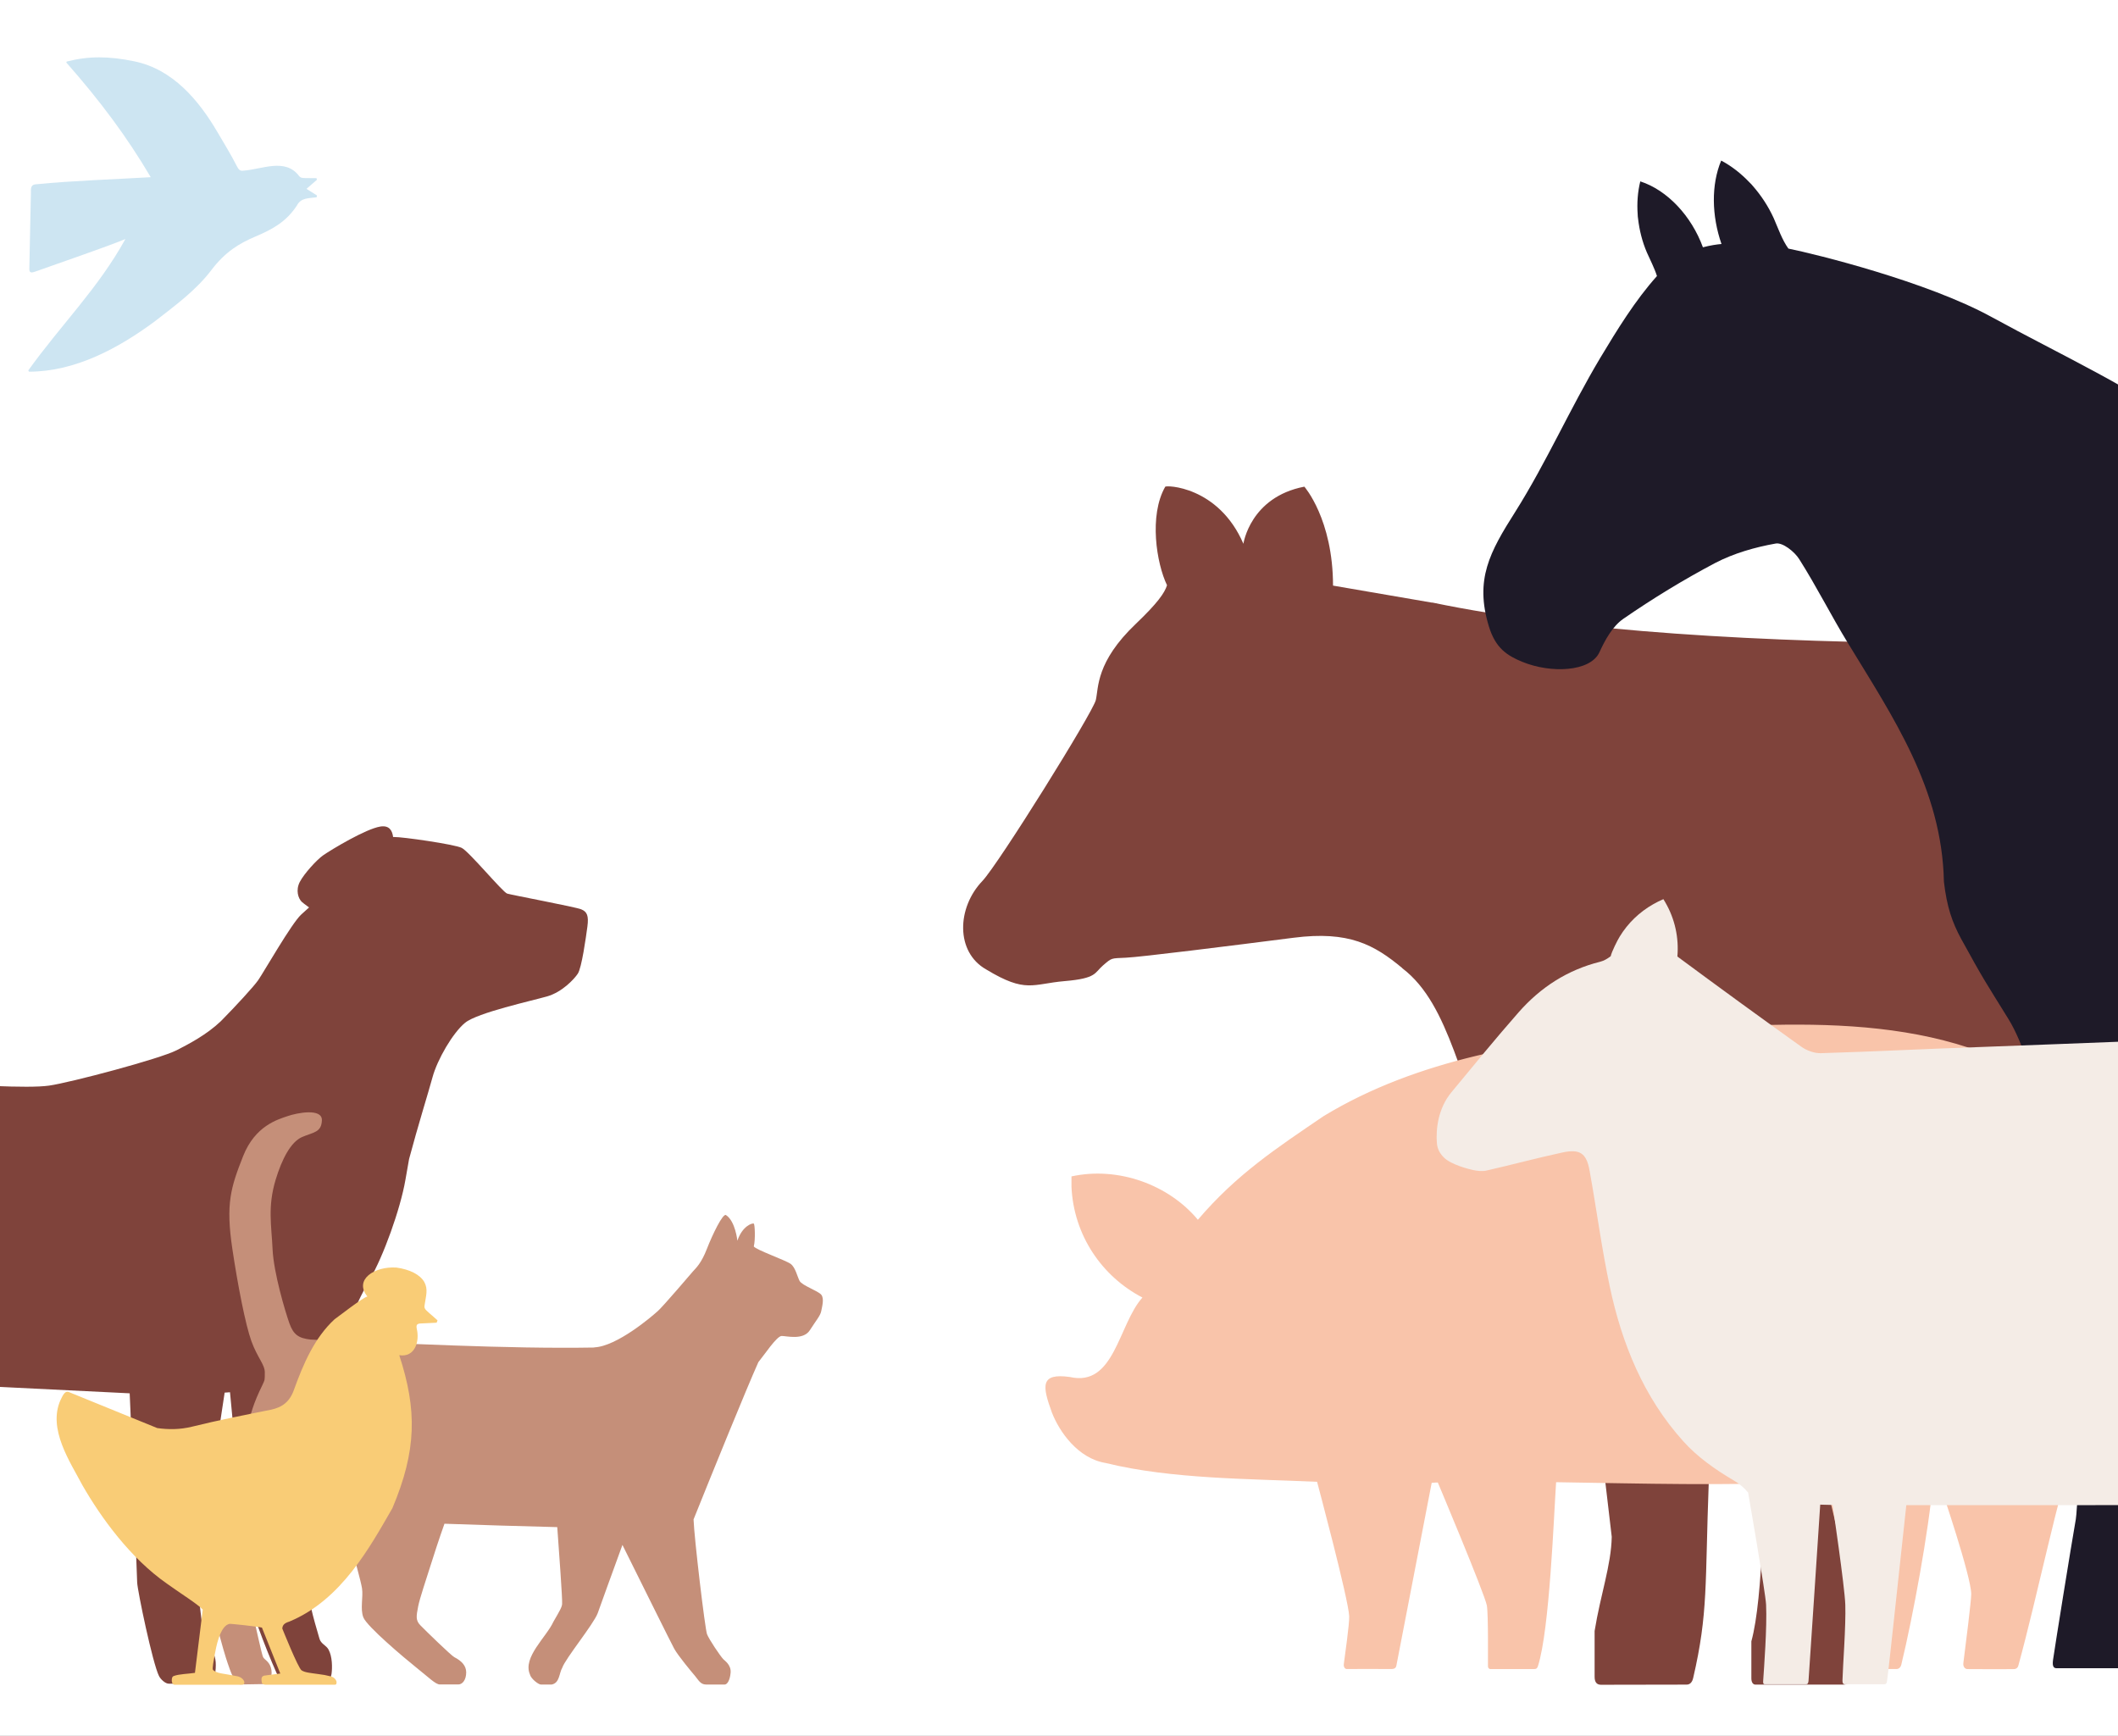
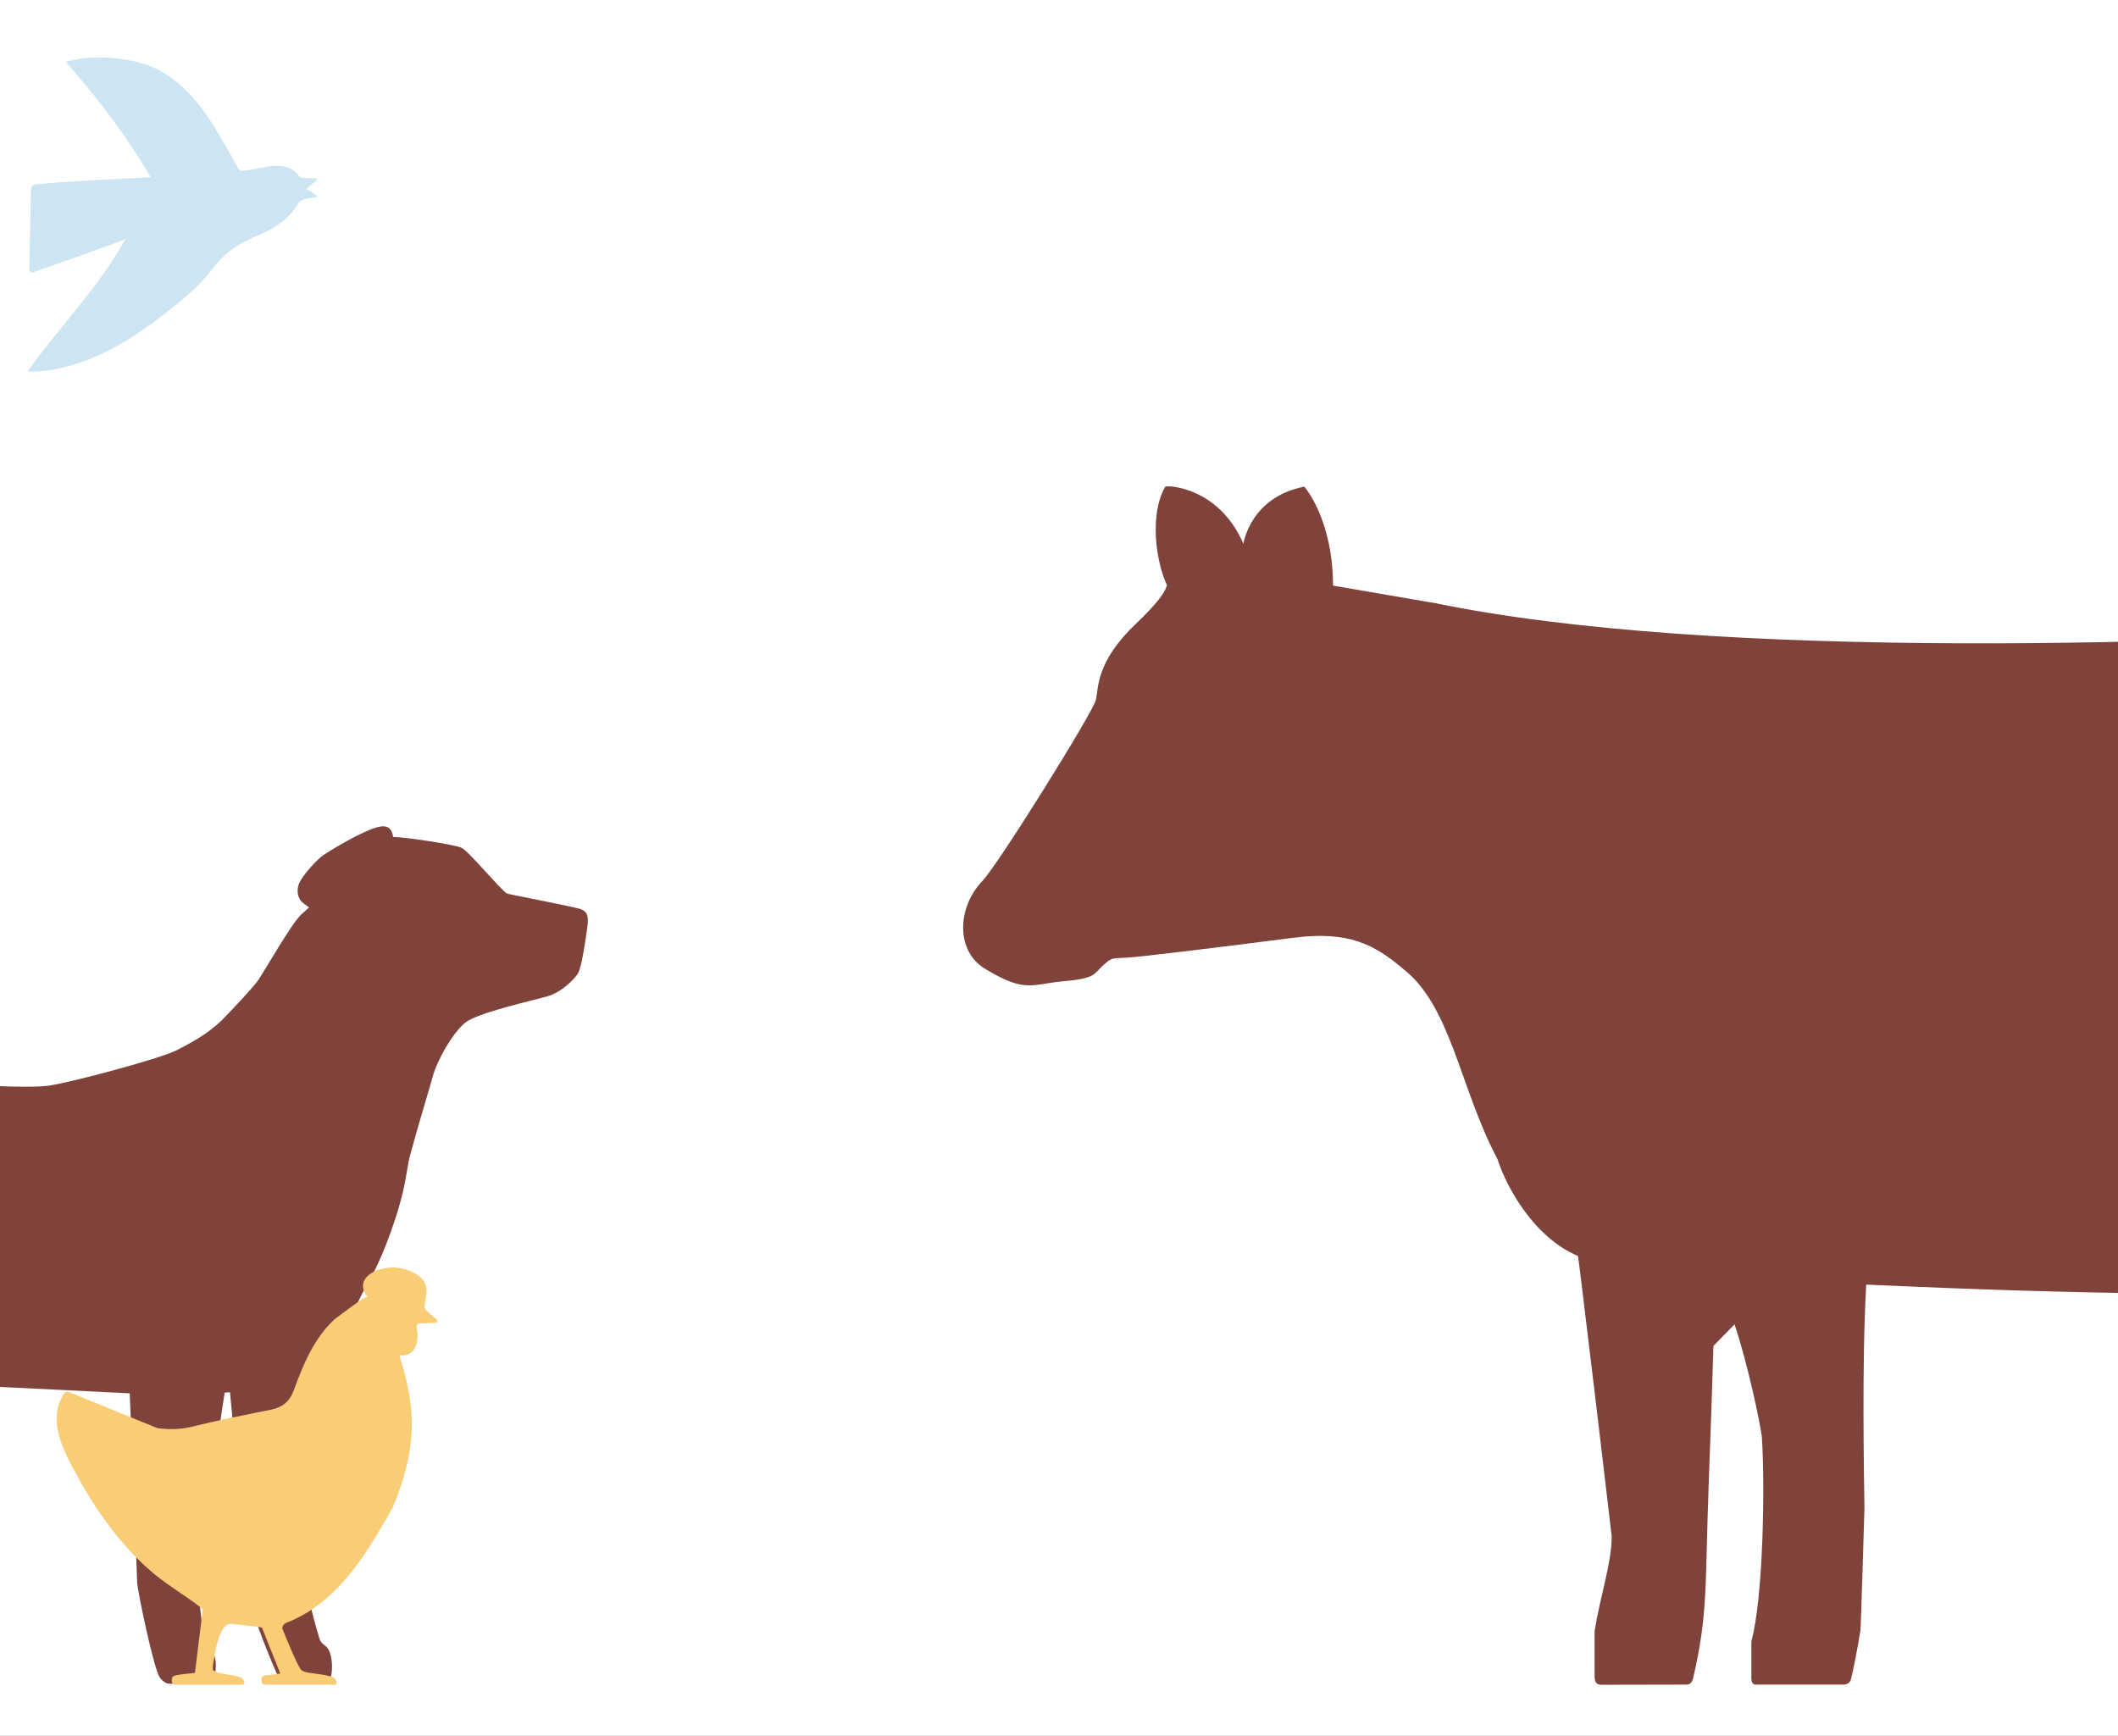
<svg xmlns="http://www.w3.org/2000/svg" width="277" height="227" viewBox="0 0 277 227" fill="none">
  <rect x="0" y="0" width="277" height="227" fill="#808080" stroke="none" />
  <g clip-path="url(#clip0_2307_71592)">
    <rect width="277" height="227" fill="white" />
    <path d="M19.71 23.166C16.614 17.913 13.13 13.236 8.668 8.171C8.689 8.121 8.704 8.092 8.725 8.049C11.597 7.315 14.232 7.329 17.565 8.02C22.582 9.049 25.98 13.078 28.449 17.294C29.312 18.77 30.219 20.23 30.99 21.756C31.191 22.144 31.386 22.403 31.846 22.317C34.286 22.144 37.288 20.626 39.102 23C39.311 23.267 39.52 23.274 39.901 23.288C40.434 23.302 40.902 23.288 41.398 23.302C41.413 23.374 41.434 23.439 41.449 23.511C41.017 23.892 40.578 24.274 40.088 24.698C40.585 25.008 41.024 25.288 41.456 25.562C41.441 25.641 41.434 25.713 41.413 25.799C40.412 25.943 39.361 25.828 38.829 26.878C37.468 28.958 35.719 29.958 33.415 30.929C31.277 31.836 29.456 32.937 27.657 35.304C25.634 37.973 22.913 39.952 20.278 42.002C15.513 45.535 9.855 48.6 3.794 48.608C3.765 48.55 3.729 48.5 3.701 48.442C7.933 42.528 12.879 37.671 16.398 31.26C13.714 32.368 8.156 34.246 4.586 35.527C4.147 35.685 3.809 35.721 3.837 35.146C3.895 31.807 3.981 28.476 4.046 25.13C4.017 24.562 4.068 24.094 4.795 24.094C9.395 23.633 15.096 23.446 19.717 23.173L19.71 23.166Z" fill="#CDE5F2" />
    <path d="M-78.253 160.994C-74.613 162.294 -67.113 163.604 -64.073 162.704C-59.852 161.454 -57.462 157.704 -54.232 153.944C-52.502 151.934 -47.942 148.673 -45.422 146.713C-43.312 145.073 -35.052 142.163 -32.032 141.753C-28.361 141.253 -20.071 140.913 -11.271 141.443C-4.231 141.873 3.62 142.373 6.42 141.973C9.23 141.573 20.94 138.463 23.11 137.343C24.71 136.523 27.02 135.323 28.89 133.543C30.78 131.633 33.24 128.963 33.78 128.163C34.55 127.043 38.131 120.763 39.391 119.603C39.571 119.433 39.941 119.103 40.421 118.673C39.931 118.313 39.581 118.053 39.491 117.963C38.991 117.503 38.651 116.413 39.211 115.332C39.771 114.252 41.451 112.412 42.281 111.842C43.371 111.092 47.841 108.392 49.751 108.092C50.961 107.902 51.311 108.682 51.411 109.462C51.481 109.452 51.501 109.462 51.541 109.462C52.581 109.432 59.421 110.412 60.381 110.882C61.341 111.352 65.741 116.673 66.331 116.863C66.921 117.043 75.222 118.603 76.002 118.913C76.782 119.223 77.012 119.763 76.822 121.173C76.632 122.583 76.082 126.573 75.562 127.343C75.042 128.113 73.482 129.753 71.562 130.303C69.641 130.863 62.441 132.433 60.831 133.753C59.211 135.073 57.191 138.583 56.571 140.863C55.981 143.023 54.681 147.153 53.501 151.574C53.361 152.314 53.211 153.194 53.021 154.304C52.361 158.144 50.111 164.354 48.391 167.264C46.991 169.624 44.461 175.354 43.351 178.344H43.421C42.841 179.974 42.171 181.774 41.761 186.775C41.181 193.905 40.281 205.465 40.271 207.135C40.271 209.095 40.951 211.475 41.781 214.305C41.981 214.995 42.661 215.165 42.961 215.715C43.471 216.636 43.471 218.096 43.361 218.896C43.251 219.726 42.611 220.206 42.131 220.206H37.48C37.361 220.206 36.8 220.086 36.6 219.696C35.581 217.696 32.86 210.805 32.69 209.185C32.31 205.655 30.68 188.445 30.08 182.074C29.85 182.094 29.61 182.104 29.38 182.124C28.81 185.865 28.07 190.765 27.95 191.685C27.77 193.145 26.24 204.615 26.04 207.025C25.87 209.055 26.63 214.545 27.05 215.045C27.38 215.435 27.55 215.605 27.78 215.975C28.32 216.826 28.27 217.836 28.13 219.056C28.06 219.606 27.56 220.186 27.12 220.186H22.06C21.63 220.186 21.01 219.626 20.79 219.176C19.96 217.516 18 208.115 17.94 206.965C17.88 205.745 17.31 189.225 16.96 182.214C9.35 181.834 -6.111 181.094 -15.181 180.594C-18.651 188.585 -23.431 199.685 -23.821 200.995C-24.141 202.075 -24.181 205.075 -24.161 207.145C-24.151 208.685 -22.241 214.305 -22.121 214.715C-22.001 215.125 -21.271 215.525 -20.861 216.315C-20.481 217.046 -20.411 217.706 -20.581 218.446C-20.781 219.316 -21.051 220.186 -21.661 220.186H-26.691C-27.841 220.186 -28.291 218.296 -28.291 218.296C-28.291 218.296 -33.272 200.265 -33.272 198.915C-33.272 197.645 -31.572 189.055 -31.352 187.545C-34.622 193.415 -37.662 198.975 -38.042 199.995C-38.432 201.055 -38.742 204.465 -38.742 206.155C-38.742 207.635 -37.342 214.355 -37.122 214.715C-36.912 215.085 -36.432 215.445 -36.082 216.105C-35.752 216.706 -35.602 217.826 -35.692 218.946C-35.742 219.576 -36.302 220.186 -36.772 220.186H-41.912C-43.242 220.186 -43.442 218.496 -43.442 218.496C-43.442 218.496 -47.492 199.435 -47.492 197.925C-47.492 196.415 -45.572 186.505 -45.542 185.345C-45.522 184.325 -47.342 176.344 -47.652 174.334C-47.932 172.824 -48.072 168.634 -48.072 168.634C-48.182 165.634 -47.572 159.314 -47.572 159.254C-49.232 161.334 -51.512 163.984 -53.452 165.364C-56.112 167.254 -59.302 169.664 -63.153 169.964C-67.003 170.264 -72.893 168.614 -74.423 168.084C-79.203 166.434 -78.263 161.004 -78.263 161.004L-78.253 160.994Z" fill="#7F433B" />
    <path d="M387.494 168.837C387.534 165.167 386.154 161.517 383.714 158.777C383.074 157.817 381.524 156.247 381.474 154.777L381.454 154.797C381.044 138.286 380.954 111.275 379.644 95.725C378.904 91.885 373.244 85.445 370.994 83.965C368.894 82.095 366.314 80.594 363.743 80.344C358.953 79.725 330.052 80.844 324.792 81.715C288.461 84.335 224.219 86.505 187.298 78.794V78.814C179.818 77.534 174.338 76.584 174.338 76.584C174.328 67.884 170.588 63.644 170.588 63.644C163.487 65.014 162.617 71.114 162.617 71.114C159.347 63.544 152.417 63.424 152.387 63.664C150.247 67.414 151.247 73.684 152.627 76.534C152.327 77.534 151.357 78.904 148.547 81.585C143.317 86.565 143.687 89.935 143.317 91.545C142.947 93.155 130.606 112.965 128.486 115.206C125.136 118.696 124.946 124.516 128.986 126.786C134.187 129.936 135.017 128.666 139.247 128.306C143.477 127.946 143.117 127.226 144.277 126.236C145.437 125.246 145.267 125.336 147.247 125.246C149.227 125.156 160.727 123.716 169.178 122.636C176.428 121.706 179.728 123.556 183.388 126.596V126.616C189.808 131.486 190.868 142.206 195.838 151.567C196.998 155.227 200.599 161.827 206.379 164.257C206.519 164.997 209.959 193.718 210.789 200.978C210.719 204.698 209.329 208.488 208.549 213.298V219.279C208.549 220.019 208.849 220.329 209.399 220.329C209.399 220.329 220.219 220.309 220.589 220.309C221.169 220.309 221.369 219.759 221.439 219.449C223.419 210.928 222.979 207.198 223.479 193.818C223.709 187.938 223.969 180.037 224.089 176.017L226.849 173.197C228.579 178.327 230.209 186.148 230.419 187.888C230.849 194.138 230.609 209.028 229.049 214.649C229.049 215.449 229.049 219.479 229.049 219.479C229.049 219.989 229.249 220.309 229.589 220.309H241.07C241.63 220.309 241.95 220.009 242.06 219.659C242.23 219.129 242.95 215.559 243.31 213.258C243.38 212.838 243.84 197.238 243.84 197.238C243.78 192.738 243.49 178.207 244.07 167.997C272.881 169.297 293.991 169.627 321.082 168.537C322.532 175.727 329.912 181.358 339.193 182.238C339.393 193.718 338.723 201.668 336.363 210.798C335.183 213.869 334.983 218.519 334.963 219.239C334.953 219.599 334.823 220.329 335.493 220.329H346.793C347.453 220.329 347.703 219.999 347.853 219.389C348.733 214.799 350.213 204.888 351.943 199.298C353.303 194.258 353.273 188.228 354.193 181.908L358.083 183.868H358.103C359.203 186.978 360.373 190.878 360.723 192.588C361.723 199.198 362.663 212.078 361.253 219.049C361.203 219.559 361.293 220.339 362.063 220.329C362.703 220.319 372.044 220.329 372.804 220.329C373.774 220.329 373.904 219.499 373.984 219.099C376.534 210.108 373.594 192.948 373.134 180.818C373.854 173.817 373.454 150.357 373.444 142.846C373.914 131.066 374.684 125.526 375.294 107.705L377.814 131.906C377.924 139.156 378.144 151.927 377.534 159.477C376.144 163.067 376.184 167.237 377.704 170.807C377.704 170.857 377.724 170.897 377.754 170.927C379.044 173.967 381.404 176.567 384.344 178.197C386.464 175.517 387.564 172.217 387.564 168.877L387.524 168.857L387.494 168.837Z" fill="#7F433B" />
-     <path d="M435.639 197.215C435.639 187.835 433.709 154.244 433.249 148.524C431.019 120.923 430.169 108.633 427.419 102.662C426.589 100.862 425.109 95.122 418.759 87.692C412.409 80.262 410.069 79.722 405.568 77.502C397.838 72.311 381.818 67.601 369.357 68.921C359.087 70.011 345.107 71.552 334.816 72.792C321.876 74.342 310.726 74.562 301.575 68.111C300.195 67.141 288.565 57.691 287.355 56.821C278.965 50.711 269.544 46.431 260.474 41.461C252.044 36.831 237.473 33.23 233.893 32.51C233.073 31.38 232.543 29.83 231.973 28.53C231.263 26.98 230.323 25.55 229.243 24.32C229.113 24.16 228.973 24.01 228.833 23.88C227.713 22.7 226.453 21.71 225.103 21C223.783 24.16 223.853 28.2 225.143 31.91C224.563 31.96 223.703 32.08 222.713 32.34C221.213 28.24 218.063 24.87 214.523 23.72C214.183 25.09 214.073 26.56 214.183 28.05C214.183 28.23 214.203 28.41 214.233 28.6C214.403 30.09 214.773 31.59 215.383 33.01C215.813 33.99 216.373 35.05 216.703 36.1C213.833 39.311 211.513 43.101 209.283 46.811C205.342 53.411 202.242 60.481 198.162 66.951C194.832 72.201 192.852 75.782 194.722 81.922C195.592 84.772 197.102 85.732 199.092 86.552C202.802 88.082 207.993 87.882 209.183 85.292C209.913 83.692 210.893 81.912 212.283 80.942C216.153 78.272 220.193 75.802 224.343 73.612C226.773 72.352 229.533 71.561 232.233 71.082C233.143 70.912 234.693 72.141 235.313 73.132C237.573 76.692 239.473 80.492 241.674 84.092C247.584 93.802 253.974 103.142 254.234 115.313C254.614 118.603 255.314 120.613 256.494 122.793C259.524 128.313 259.604 128.303 262.664 133.253C263.654 134.853 264.494 136.913 265.244 139.154C266.754 144.454 271.984 162.944 272.264 164.774C272.964 169.444 271.804 196.905 271.484 198.675C270.844 202.315 268.754 215.326 268.504 217.076C268.364 218.046 268.674 218.166 268.984 218.166H280.435C281.215 218.166 281.195 217.896 281.185 217.386L279.715 210.476C279.715 210.476 279.715 207.716 279.925 207.216C280.125 206.716 283.585 204.826 284.085 203.545C284.425 202.685 283.735 176.275 283.845 174.715C283.955 173.155 286.605 165.554 286.905 163.864C287.035 163.134 287.205 157.054 287.375 149.444C289.855 156.404 292.475 163.904 292.605 164.764C292.855 166.404 291.875 196.985 291.585 198.665C291.285 200.345 288.815 215.506 288.575 217.066C288.465 217.806 288.745 218.156 289.055 218.156H300.405C301.185 218.156 301.165 217.886 301.155 217.376L299.805 210.466C299.805 210.466 299.855 207.786 300.015 207.206C300.175 206.636 303.695 204.816 304.265 203.535C304.695 202.575 303.715 176.265 303.885 174.705C304.055 173.145 306.635 166.334 306.995 163.854C307.155 162.764 307.365 154.034 307.565 144.304C312.186 144.314 318.546 144.214 326.366 144.134C345.097 143.844 355.627 142.394 364.537 141.564C368.247 149.154 374.387 162.944 374.748 164.744C375.168 166.894 374.187 196.045 373.727 198.645C373.267 201.255 370.937 215.476 370.717 217.046C370.617 217.796 370.887 218.136 371.197 218.136H382.668C383.448 218.136 383.428 217.866 383.418 217.356L381.948 210.446C381.948 210.446 381.848 207.996 382.158 207.186C382.468 206.386 386.168 204.446 386.348 203.515C386.518 202.625 386.448 188.495 386.528 185.745C386.598 183.005 389.928 165.794 390.148 163.834C390.288 162.544 389.198 149.174 388.688 141.204C391.828 148.744 398.748 163.304 399.108 164.734C399.528 166.424 398.308 197.375 398.088 198.635C397.868 199.895 395.358 215.476 395.078 217.036C394.978 217.636 395.248 218.126 395.558 218.126H407.018C407.798 218.126 407.779 217.856 407.768 217.346L406.308 210.436C406.308 210.436 406.148 208.136 406.518 207.176C406.888 206.216 410.229 204.806 410.679 203.505C411.129 202.205 410.459 188.005 410.879 185.735C411.299 183.465 414.319 165.784 414.499 163.824C414.659 161.994 412.739 139.484 412.769 135.793C413.309 131.433 413.779 128.523 414.259 126.073C415.029 123.583 415.819 121.313 416.549 117.913C417.919 112.663 418.149 104.703 417.709 98.952C419.389 106.103 419.879 116.853 419.819 128.693C419.779 136.833 421.189 145.524 421.299 162.674C421.349 170.975 420.619 189.855 420.619 189.855L435.659 197.165L435.639 197.215Z" fill="#1E1A28" />
-     <path d="M271.716 142.787H271.726C272.806 144.957 273.756 147.247 276.576 146.977C278.506 146.997 279.636 145.857 279.876 143.987C280.186 141.487 279.126 140.207 275.826 139.137C276.386 137.647 277.856 137.767 279.036 137.367C277.706 135.967 274.996 135.907 273.826 137.537C272.576 139.727 270.026 140.637 268.486 142.367C252.565 131.567 232.505 133.977 214.274 134.857C200.184 136.137 185.423 138.497 173.133 145.947C166.883 150.187 161.722 153.587 156.662 159.517C152.862 154.947 146.262 152.507 140.132 153.847C140.122 154.297 140.122 154.747 140.132 155.197C140.412 161.557 144.132 166.948 149.412 169.688C146.242 173.228 145.782 181.428 139.912 180.078C136.022 179.538 136.302 181.238 137.572 184.728C138.532 187.208 140.962 190.738 144.612 191.328C153.222 193.448 163.452 193.378 172.253 193.788C172.253 193.788 176.353 209.089 176.453 211.369C176.493 212.349 175.883 216.569 175.753 217.589C175.693 218.049 175.933 218.269 176.123 218.269C176.313 218.269 181.163 218.249 181.963 218.269C182.443 218.279 182.583 218.049 182.623 217.829C182.673 217.559 187.243 193.918 187.243 193.918C187.753 193.888 187.813 193.878 188.043 193.878C188.043 193.878 194.123 208.309 194.453 209.949C194.663 211.019 194.593 217.589 194.603 217.899C194.603 218.189 194.813 218.279 194.913 218.279H200.624C200.954 218.279 201.064 218.139 201.144 217.869C202.664 213.129 203.214 198.279 203.514 193.838C215.884 194.028 224.064 194.298 238.765 193.828C238.765 193.828 242.525 208.969 242.495 210.869C242.485 211.579 241.615 217.409 241.575 217.729C241.535 217.979 241.615 218.269 241.845 218.269C242.045 218.269 246.605 218.279 248.035 218.269C248.335 218.269 248.575 218.059 248.665 217.679C250.195 211.399 252.275 199.969 252.775 194.048L253.905 194.718C253.905 194.718 257.795 206.139 257.805 208.469C257.805 209.349 257.045 215.399 256.775 217.489C256.715 217.959 256.985 218.279 257.315 218.279C257.605 218.279 262.075 218.309 263.395 218.279C263.685 218.279 263.895 218.089 263.955 217.869C266.466 208.709 268.996 196.098 271.736 187.638C271.866 187.198 272.416 186.438 272.696 186.018C282.026 173.278 281.026 156.677 270.836 145.157C269.976 144.227 270.406 143.347 271.716 142.797V142.787ZM274.666 141.347C276.476 141.337 278.596 142.727 276.836 144.427C274.846 145.337 273.886 143.007 274.666 141.347Z" fill="#F9C4AA" />
-     <path d="M27.911 206.736C28.364 205.809 29.775 204.096 30.49 202.635C31.387 200.791 32.435 196.307 32.324 194.261C31.982 188.165 32.123 185.596 34.289 181.193C34.672 180.376 34.621 180.507 34.632 179.49C34.652 178.472 33.654 177.535 32.878 175.389C32.102 173.243 31.095 168.063 30.39 163.338C29.503 157.413 30.178 155.297 31.8 151.186C33.372 147.216 36.334 146.4 37.604 145.966C38.874 145.523 42.138 144.898 42.098 146.5C42.048 148.112 40.98 148.062 39.508 148.697C38.047 149.332 36.879 151.538 36.042 154.309C34.984 157.846 35.508 160.264 35.649 163.388C35.8 166.512 37.312 171.54 37.846 173.051C38.38 174.562 39.065 175.006 40.627 175.187C52.114 175.641 66.2 176.427 77.758 176.225L77.707 176.205C80.68 176.094 85.315 172.114 86.061 171.429C86.806 170.744 90.262 166.693 90.635 166.26C91.008 165.836 91.703 165.252 92.449 163.328C93.195 161.403 94.545 158.642 94.948 158.904C96.177 159.7 96.439 162.259 96.439 162.259C97.074 160.345 98.384 159.912 98.585 160.023C98.716 160.093 98.817 162.048 98.585 163.005C98.817 163.428 102.777 164.819 103.412 165.292C104.047 165.776 104.268 166.945 104.581 167.529C104.903 168.114 106.979 168.809 107.402 169.313C107.825 169.817 107.513 170.885 107.402 171.469C107.291 172.054 106.767 172.638 105.911 173.968C105.054 175.298 102.878 174.714 102.233 174.714C101.588 174.714 99.946 177.213 99.18 178.14C97.547 181.797 93.144 192.639 90.706 198.705C90.796 201.214 92.207 213.054 92.469 213.719C92.751 214.424 94.182 216.55 94.595 216.983C94.797 217.195 95.643 217.739 95.552 218.757C95.462 219.774 95.099 220.298 94.776 220.298H92.348C91.592 220.298 91.351 219.704 90.877 219.15C90.403 218.595 88.67 216.51 88.177 215.613C87.804 214.948 83.662 206.575 81.405 202.04C80.196 205.305 78.513 210.041 78.171 210.968C77.627 212.419 73.939 216.903 73.536 218.102C73.113 218.807 73.213 220.087 72.155 220.298H70.735C70.412 220.298 69.415 219.523 69.304 218.968C68.337 216.731 71.48 214.071 72.377 212.086C73.234 210.605 73.496 210.152 73.516 209.749C73.566 209.063 73.113 202.947 72.881 199.713C68.256 199.602 62.704 199.431 58.129 199.269C57.454 201.164 56.688 203.501 56.215 205.023C55.782 206.403 54.895 209.033 54.693 210.061C54.441 211.371 54.341 211.905 54.986 212.56C55.59 213.185 59.026 216.53 59.419 216.721C60.386 217.215 60.961 217.84 60.971 218.696C60.971 219.664 60.507 220.288 59.933 220.288H57.515C56.971 220.288 56.044 219.351 54.401 218.041C52.95 216.883 47.983 212.711 47.519 211.512C47.086 210.393 47.519 208.872 47.348 207.733C47.227 206.907 46.34 203.683 45.534 200.861C44.476 202.272 43.609 203.431 43.347 203.773C41.483 206.222 36.999 207.935 35.407 208.812C33.745 209.728 32.959 210.766 33.261 211.955C33.503 212.892 34.229 216.369 34.41 216.711C34.581 217.054 35.176 217.245 35.428 218.082C35.679 218.918 35.458 220.006 34.611 220.238C34.611 220.238 32.113 220.288 31.407 220.288C30.702 220.288 30.087 218.414 29.775 217.507C29.402 216.439 26.984 208.6 27.901 206.736H27.911Z" fill="#C58F79" />
    <path d="M7.926 183.079C8.116 182.699 8.436 181.849 8.956 182.029L20.566 186.759C22.046 186.969 23.556 186.959 25.106 186.579C28.506 185.739 31.946 185.059 35.377 184.369C36.947 184.059 37.917 183.279 38.457 181.719C39.657 178.409 41.117 174.959 43.757 172.529C44.407 172.069 47.317 169.779 48.047 169.549C46.267 167.349 48.967 165.579 51.847 165.769C53.587 166.009 54.917 166.679 55.487 167.649C56.017 168.619 55.707 169.449 55.527 170.699C55.467 171.029 55.557 171.169 55.797 171.409C56.327 171.909 56.767 172.239 57.207 172.659C57.217 172.669 57.227 172.689 57.207 172.709C57.187 172.769 57.147 172.869 57.117 172.949C57.117 172.969 57.087 172.979 57.077 172.979C56.377 173.029 55.707 173.039 55.007 173.079C54.537 173.109 54.407 173.259 54.507 173.779C54.897 175.389 54.297 177.549 52.217 177.229C54.557 184.389 54.507 189.69 51.317 197.24C48.387 202.31 44.657 209.23 37.857 212.06C37.187 212.27 36.967 212.5 36.917 212.97C36.917 212.97 38.987 218.14 39.437 218.44C39.887 218.74 40.607 218.78 41.557 218.92C42.657 219.08 42.247 219 43.247 219.23C43.827 219.37 44.027 219.83 44.017 220C44.007 220.17 44.017 220.32 43.777 220.32C43.597 220.32 36.307 220.32 34.717 220.32C34.297 220.3 34.227 220.14 34.206 219.78C34.197 219.56 34.136 219.15 34.717 219.11L36.657 218.86L34.257 212.85C33.536 212.69 30.226 212.35 30.096 212.36C28.746 212.45 28.216 215.7 28.096 216.32C27.956 217.08 27.746 218.23 27.846 218.36C27.996 218.56 28.416 218.76 28.986 218.85C28.986 218.85 30.426 219.09 31.056 219.22C31.586 219.33 31.956 219.73 31.956 220.02C31.956 220.23 31.906 220.33 31.476 220.33C29.246 220.33 23.146 220.33 22.856 220.33C22.566 220.33 22.466 220.02 22.466 219.77C22.466 219.49 22.506 219.26 22.736 219.18C23.436 218.92 24.576 218.91 25.496 218.77L26.516 210.49C25.716 209.68 23.696 208.45 21.826 207.1C17.066 203.78 13.236 198.52 10.776 194.23C9.176 191.19 6.216 186.869 7.916 183.089L7.926 183.079Z" fill="#F9CC76" />
-     <path d="M325.298 162.222C325.648 168.922 324.958 173.392 324.208 177.002C323.458 180.622 322.127 188.183 319.547 193.293C319.547 193.293 319.347 202.123 319.247 203.783C319.157 205.263 316.407 219.063 316.197 219.893C316.137 220.133 316.027 220.253 315.897 220.253H310.467C310.287 220.253 310.217 220.083 310.257 219.773C310.447 218.313 312.087 207.013 311.867 205.223C311.717 204.013 308.517 196.823 308.517 196.823H307.687C307.687 196.823 307.907 204.083 307.907 204.423C307.907 204.873 305.517 219.613 305.457 219.893C305.417 220.073 305.377 220.253 305.067 220.253H299.887C299.707 220.253 299.657 220.123 299.677 219.913C299.677 219.913 301.087 207.443 300.977 205.543C300.917 204.533 297.667 196.843 297.667 196.843C297.667 196.843 259.046 196.823 249.315 196.843C249.315 196.843 247.995 208.993 247.705 211.733C247.365 214.923 246.905 219.133 246.775 219.953C246.735 220.193 246.575 220.263 246.455 220.263H241.255C241.055 220.263 240.955 220.103 240.965 219.763C241.005 217.953 241.425 212.703 241.335 209.853C241.255 207.463 239.675 196.813 239.675 196.813C239.055 196.803 238.645 196.793 238.055 196.773C238.055 196.773 236.565 219.403 236.525 219.813C236.495 220.083 236.445 220.263 236.205 220.263H230.815C230.595 220.263 230.575 220.103 230.595 219.813C230.705 218.133 231.115 212.773 230.975 209.853C230.905 208.293 228.625 195.193 228.625 195.193C228.145 194.593 227.515 194.063 226.705 193.583C224.325 192.183 221.964 190.523 220.144 188.483C214.954 182.722 212.114 175.722 210.534 168.262C209.464 163.232 208.804 158.112 207.884 153.051C207.474 150.791 206.604 150.231 204.334 150.721C201.004 151.441 197.694 152.331 194.374 153.091C193.824 153.211 193.124 153.121 192.644 153.011C192.224 152.921 189.824 152.351 188.843 151.381C188.343 150.881 187.993 150.311 187.923 149.511C187.773 147.651 188.073 144.961 189.824 142.841C192.734 139.331 195.614 135.791 198.624 132.371C201.484 129.121 204.994 126.841 209.284 125.771C209.764 125.651 210.224 125.381 210.654 125.051C210.774 124.481 211.534 122.961 211.834 122.481C212.894 120.74 214.394 119.28 216.234 118.24C216.654 118 217.094 117.78 217.544 117.59C217.634 117.73 217.714 117.86 217.784 117.99C219.054 120.17 219.584 122.631 219.374 125.091C224.755 129.071 230.155 133.011 235.605 136.901C236.305 137.401 237.315 137.761 238.155 137.731C244.875 137.531 251.605 137.181 258.326 136.951C272.226 136.471 286.116 135.741 300.027 135.651C311.087 135.581 318.177 139.291 322.938 149.511C324.478 152.831 325.058 157.512 325.298 162.222Z" fill="#F4ECE6" />
  </g>
  <defs>
    <clipPath id="clip0_2307_71592">
      <rect width="277" height="227" fill="white" />
    </clipPath>
  </defs>
</svg>